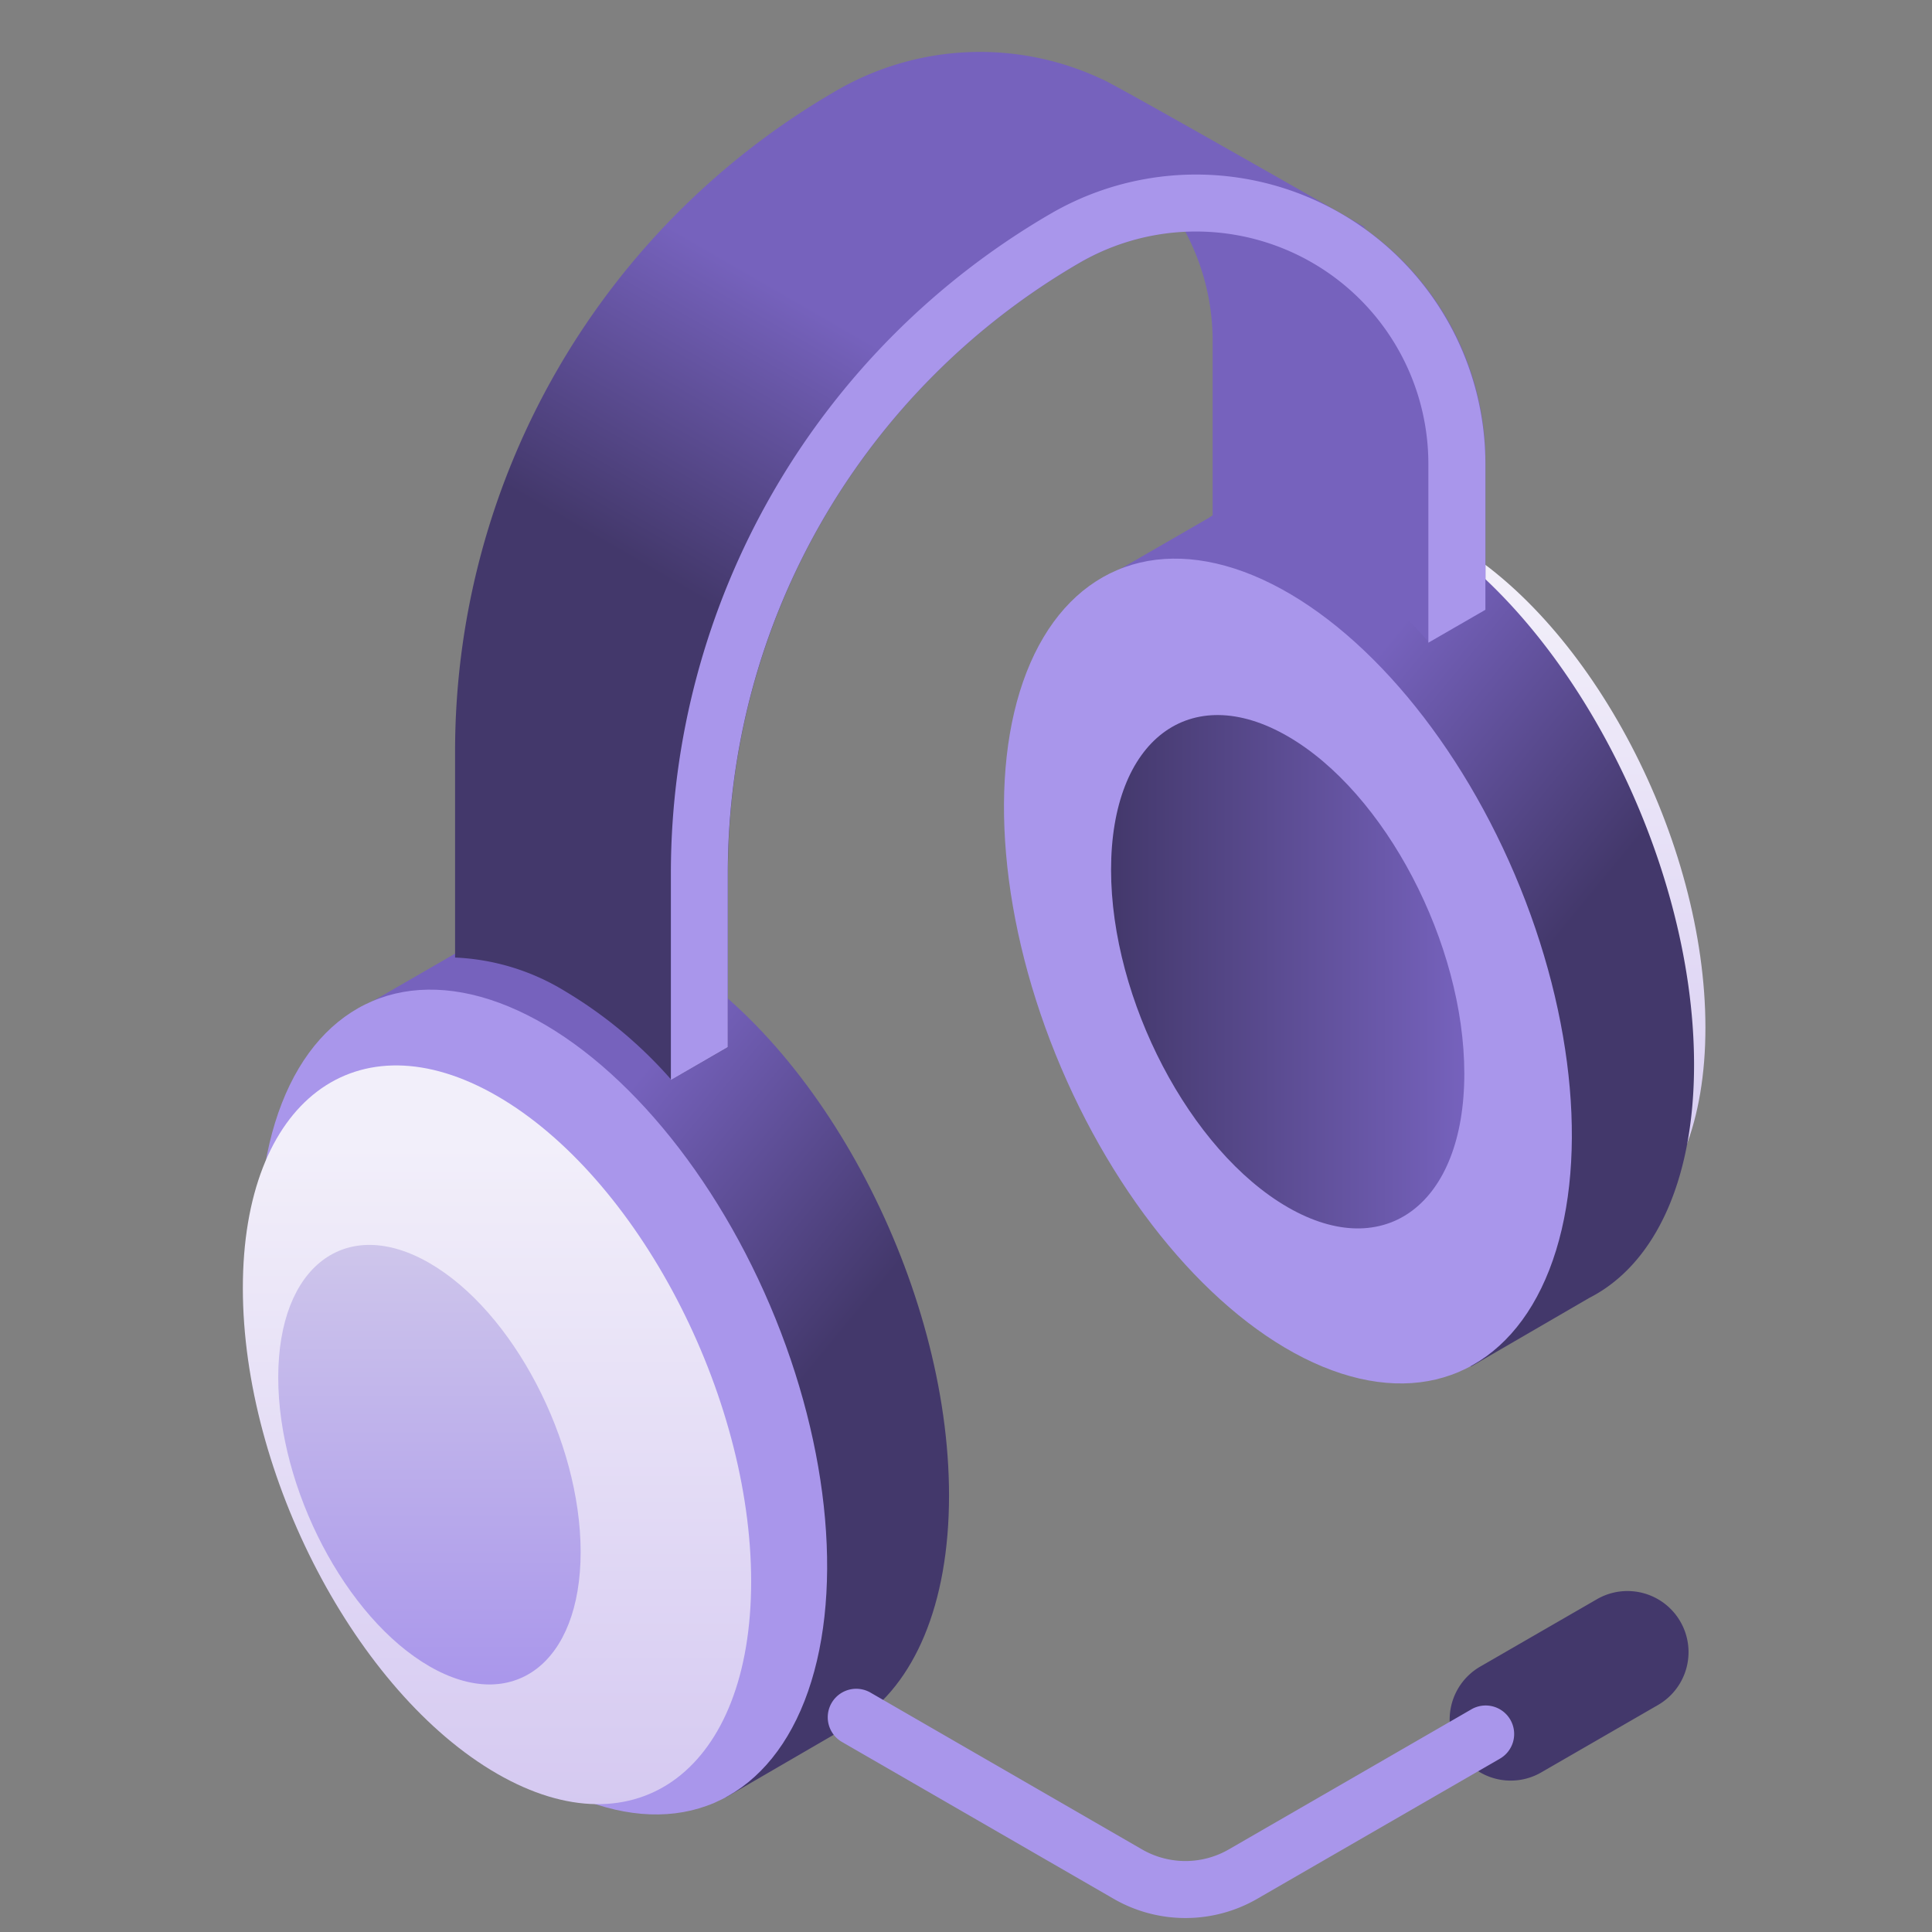
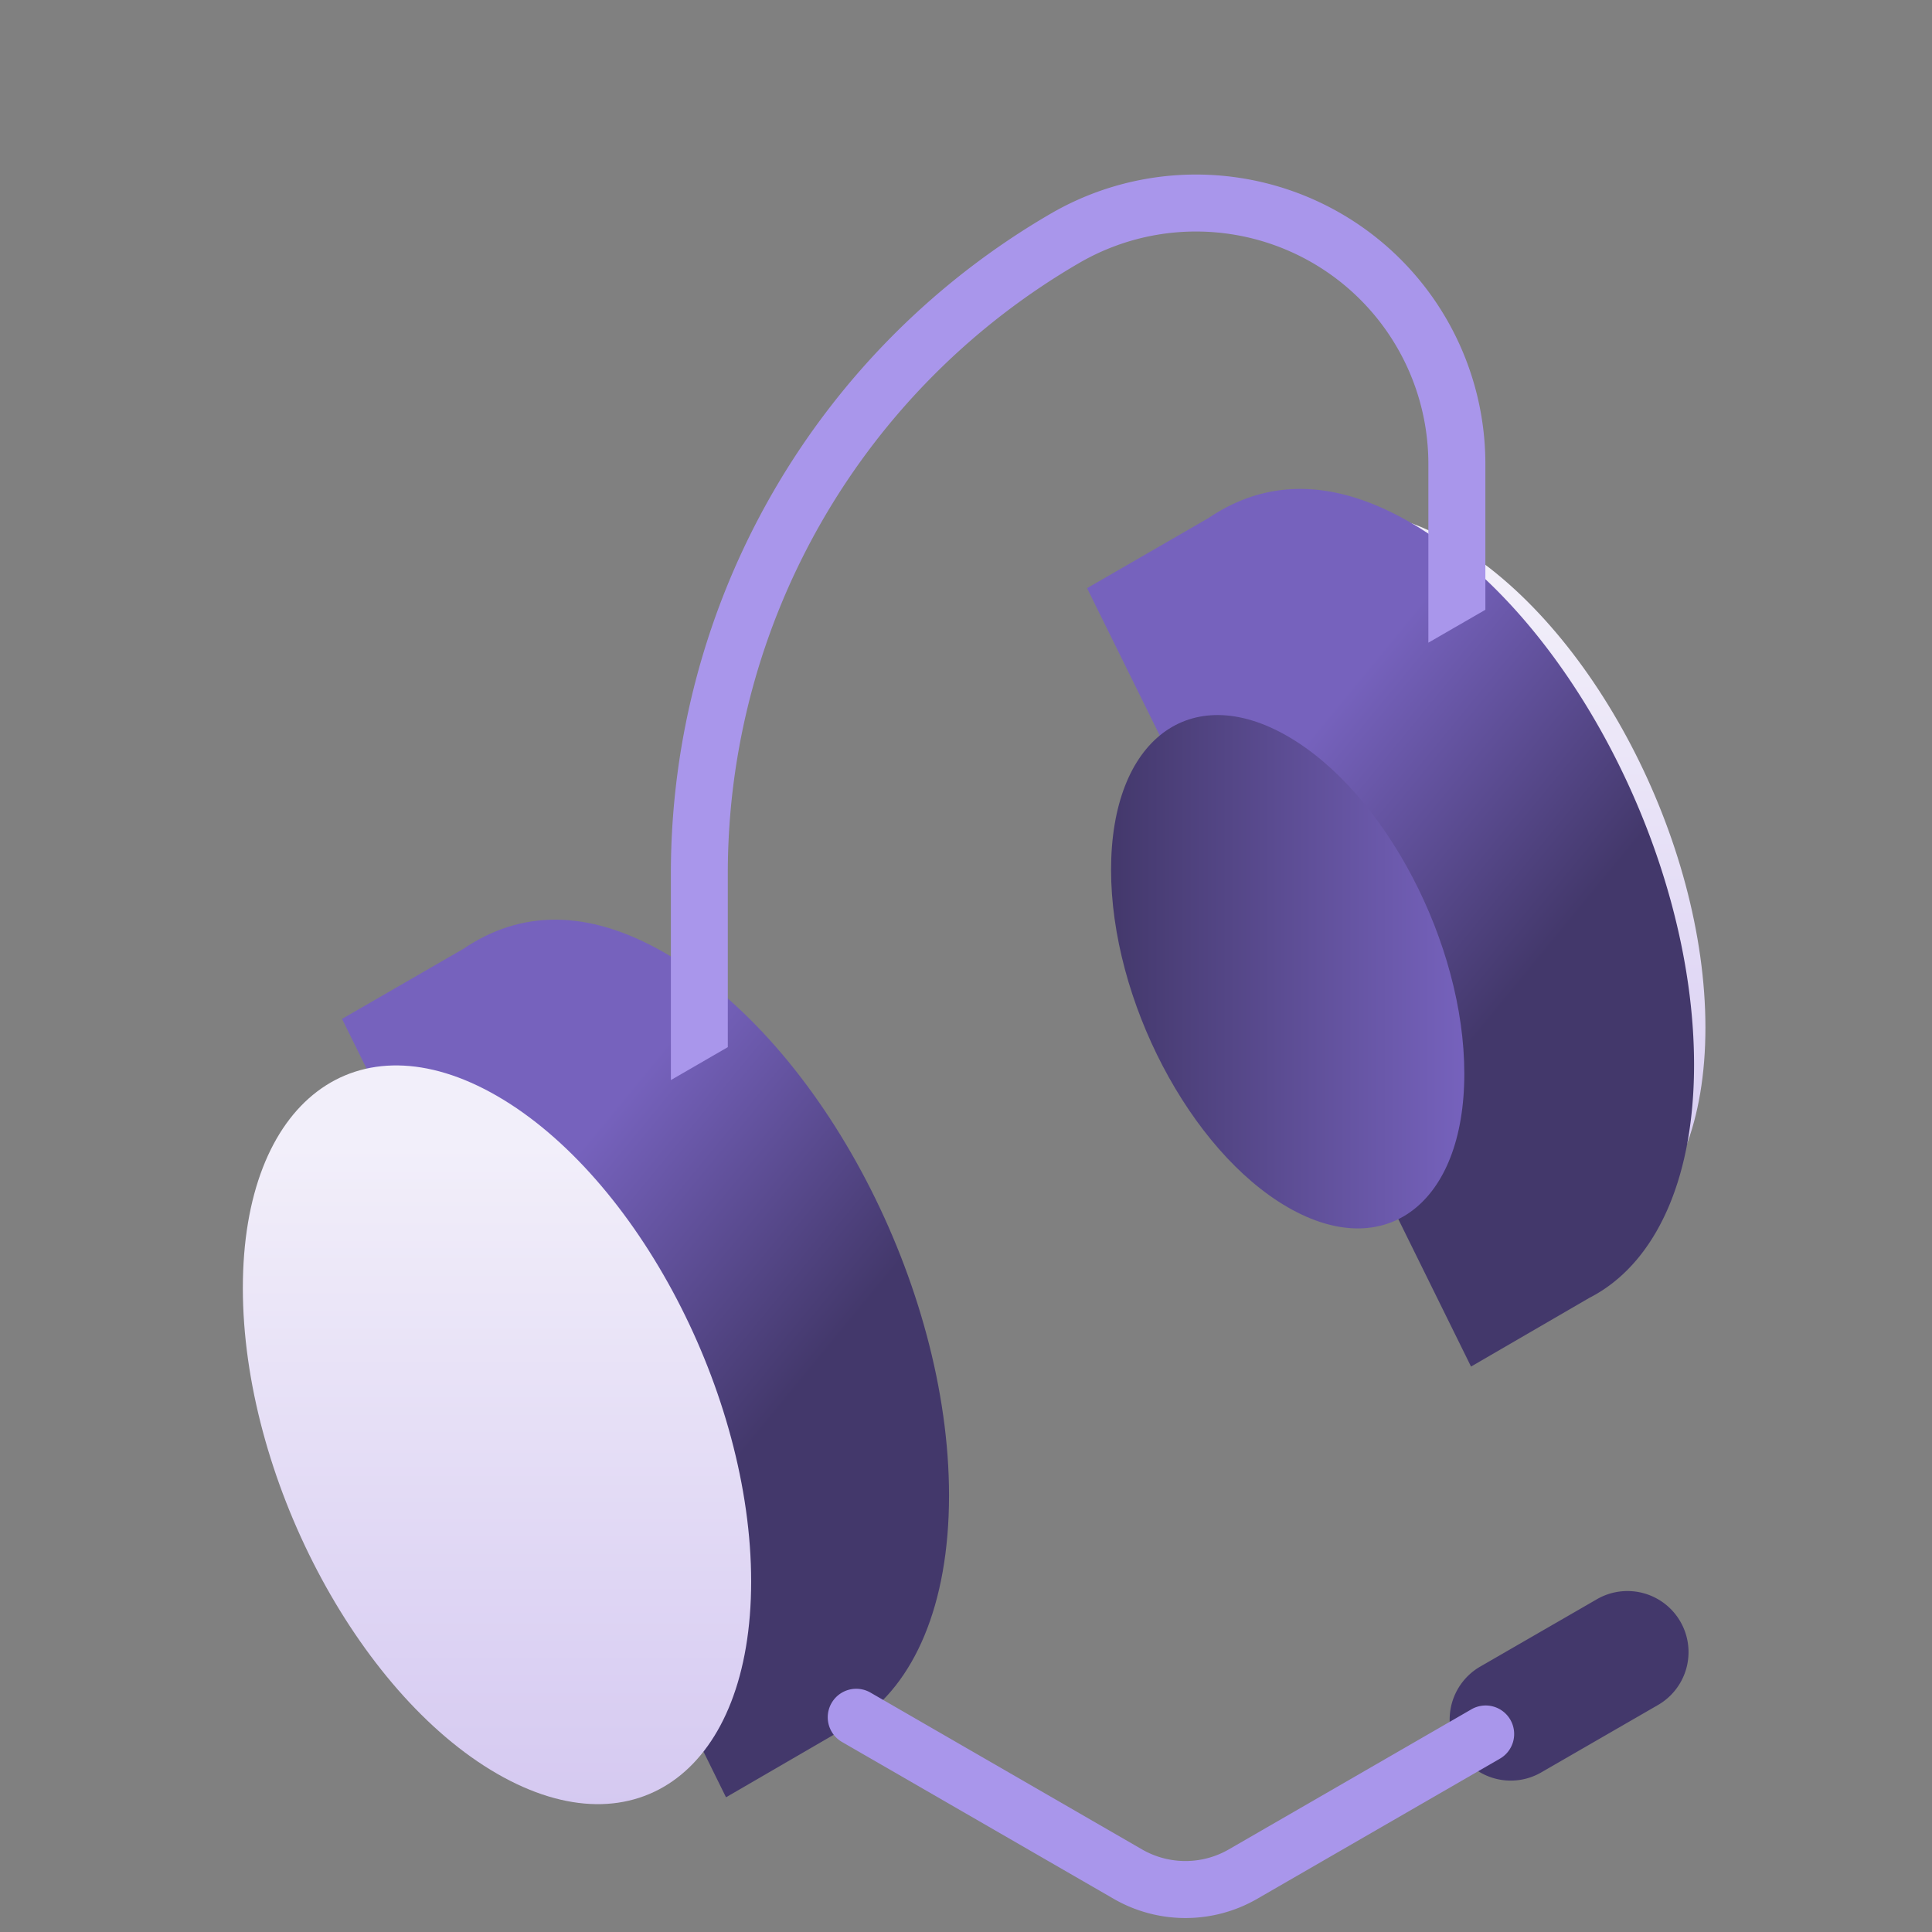
<svg xmlns="http://www.w3.org/2000/svg" xmlns:xlink="http://www.w3.org/1999/xlink" width="69" height="69" viewBox="0 0 69 69">
  <rect x="0" y="0" width="69" height="69" fill="#808080" stroke="none" />
  <defs>
    <linearGradient id="linear-gradient" x1="0.695" y1="0.585" x2="0.416" y2="0.251" gradientUnits="objectBoundingBox">
      <stop offset="0" stop-color="#43386b" />
      <stop offset="1" stop-color="#7662bd" />
    </linearGradient>
    <linearGradient id="linear-gradient-2" x1="0.5" y1="0.94" x2="0.5" y2="0.157" gradientUnits="objectBoundingBox">
      <stop offset="0" stop-color="#d5c9f1" />
      <stop offset="1" stop-color="#f2effa" />
    </linearGradient>
    <linearGradient id="linear-gradient-3" x1="0.5" y1="0.946" x2="0.5" y2="-0.147" gradientUnits="objectBoundingBox">
      <stop offset="0" stop-color="#a996eb" />
      <stop offset="1" stop-color="#d7d1eb" />
    </linearGradient>
    <linearGradient id="linear-gradient-6" x1="0" y1="0.5" x2="1" y2="0.5" xlink:href="#linear-gradient" />
    <linearGradient id="linear-gradient-7" x1="0.426" y1="0.64" x2="0.575" y2="0.382" xlink:href="#linear-gradient" />
  </defs>
  <g id="_049-customer_support" data-name="049-customer support" transform="translate(-23.487 1.853)">
    <g id="Group_4336" data-name="Group 4336" transform="translate(75.263 54.972)">
      <path id="Path_4976" data-name="Path 4976" d="M388.685,429.073A2.182,2.182,0,0,1,387.593,425l4.166-2.405a2.181,2.181,0,0,1,2.181,3.778l-4.166,2.405A2.173,2.173,0,0,1,388.685,429.073Z" transform="translate(-386.502 -422.305)" fill="#43386b" />
    </g>
    <g id="Group_4337" data-name="Group 4337" transform="translate(28.686 30.45)">
      <path id="Path_4977" data-name="Path 4977" d="M104.285,258.645c0-7.465-4.539-16.138-10.138-19.37-2.815-1.625-5.2-1.507-7.2-.156l-4.34,2.506,13.713,27.8,4.707-2.733C103.031,265.378,104.285,262.569,104.285,258.645Z" transform="translate(-75.59 -237.539)" fill="url(#linear-gradient)" />
-       <ellipse id="Ellipse_351" data-name="Ellipse 351" cx="8.805" cy="15.564" rx="8.805" ry="15.564" transform="translate(0 6.903) rotate(-23.078)" fill="#a996eb" />
      <path id="Path_4978" data-name="Path 4978" d="M73.5,296.513c0,6.684-4.064,9.756-9.077,6.862s-9.077-10.659-9.077-17.343,4.064-9.756,9.077-6.862S73.5,289.829,73.5,296.513Z" transform="translate(-51.872 -272.333)" fill="url(#linear-gradient-2)" />
-       <path id="Path_4979" data-name="Path 4979" d="M75.868,338.284c0,3.977-2.418,5.805-5.4,4.083s-5.4-6.342-5.4-10.319,2.418-5.805,5.4-4.083S75.868,334.307,75.868,338.284Z" transform="translate(-60.33 -315.159)" fill="url(#linear-gradient-3)" />
    </g>
    <g id="Group_4338" data-name="Group 4338" transform="translate(55.283 15.057)">
      <path id="Path_4980" data-name="Path 4980" d="M335.348,144.553c0,6.684-4.064,9.756-9.077,6.862s-9.077-10.659-9.077-17.343,4.064-9.756,9.077-6.862S335.348,137.869,335.348,144.553Z" transform="translate(-306.236 -124.76)" fill="url(#linear-gradient-2)" />
      <path id="Path_4981" data-name="Path 4981" d="M308.693,140.467c0-7.465-4.539-16.138-10.138-19.37-2.815-1.625-5.2-1.507-7.2-.156l-4.34,2.506,13.713,27.8,4.224-2.453a5.122,5.122,0,0,0,.482-.28C307.439,147.2,308.693,144.391,308.693,140.467Z" transform="translate(-279.987 -119.351)" fill="url(#linear-gradient)" />
-       <ellipse id="Ellipse_352" data-name="Ellipse 352" cx="8.805" cy="15.564" rx="8.805" ry="15.564" transform="translate(0 6.903) rotate(-23.078)" fill="#a996eb" />
      <path id="Path_4982" data-name="Path 4982" d="M306.209,194.764c0,4.645-2.824,6.78-6.308,4.768s-6.308-7.407-6.308-12.052,2.824-6.78,6.308-4.768S306.209,190.119,306.209,194.764Z" transform="translate(-285.708 -173.327)" fill="url(#linear-gradient-6)" />
    </g>
-     <path id="Path_4983" data-name="Path 4983" d="M146,6.265l.11.016-.894-.516h0S136.875,1,136.675.969a10.215,10.215,0,0,0-9.5.432,27.254,27.254,0,0,0-13.589,23.537v7.407a8.184,8.184,0,0,1,3.95,1.216,15.78,15.78,0,0,1,3.758,3.133v.027l2.036-1.175V29.3A25.212,25.212,0,0,1,135.9,7.527a8.3,8.3,0,0,1,3.76-1.115,8.291,8.291,0,0,1,.982,3.94v6.31a8.224,8.224,0,0,1,3.895,1.214,15.841,15.841,0,0,1,3.813,3.193V21.1l2.036-1.175V14.715A10.214,10.214,0,0,0,146,6.265Z" transform="translate(-73.846 0)" fill="url(#linear-gradient-7)" />
    <path id="Path_4984" data-name="Path 4984" d="M174.829,64.692V58.448A25.212,25.212,0,0,1,187.4,36.674a8.3,8.3,0,0,1,12.449,7.188v6.385l2.036-1.175V43.862a10.335,10.335,0,0,0-15.5-8.951,27.254,27.254,0,0,0-13.589,23.537v7.42Z" transform="translate(-125.349 -29.147)" fill="#a996eb" />
    <g id="Group_4339" data-name="Group 4339" transform="translate(53.037 58.453)">
      <path id="Path_4985" data-name="Path 4985" d="M228.546,457.239a5.123,5.123,0,0,1-2.561-.684l-9.719-5.611a1.018,1.018,0,0,1,1.018-1.763L227,454.792a3.1,3.1,0,0,0,3.086,0l8.659-5a1.018,1.018,0,1,1,1.018,1.763l-8.659,5A5.121,5.121,0,0,1,228.546,457.239Z" transform="translate(-215.757 -449.044)" fill="#a996eb" />
    </g>
-     <rect id="Rectangle_2435" data-name="Rectangle 2435" width="69" height="69" transform="translate(23.487 -1.853)" fill="none" />
  </g>
</svg>